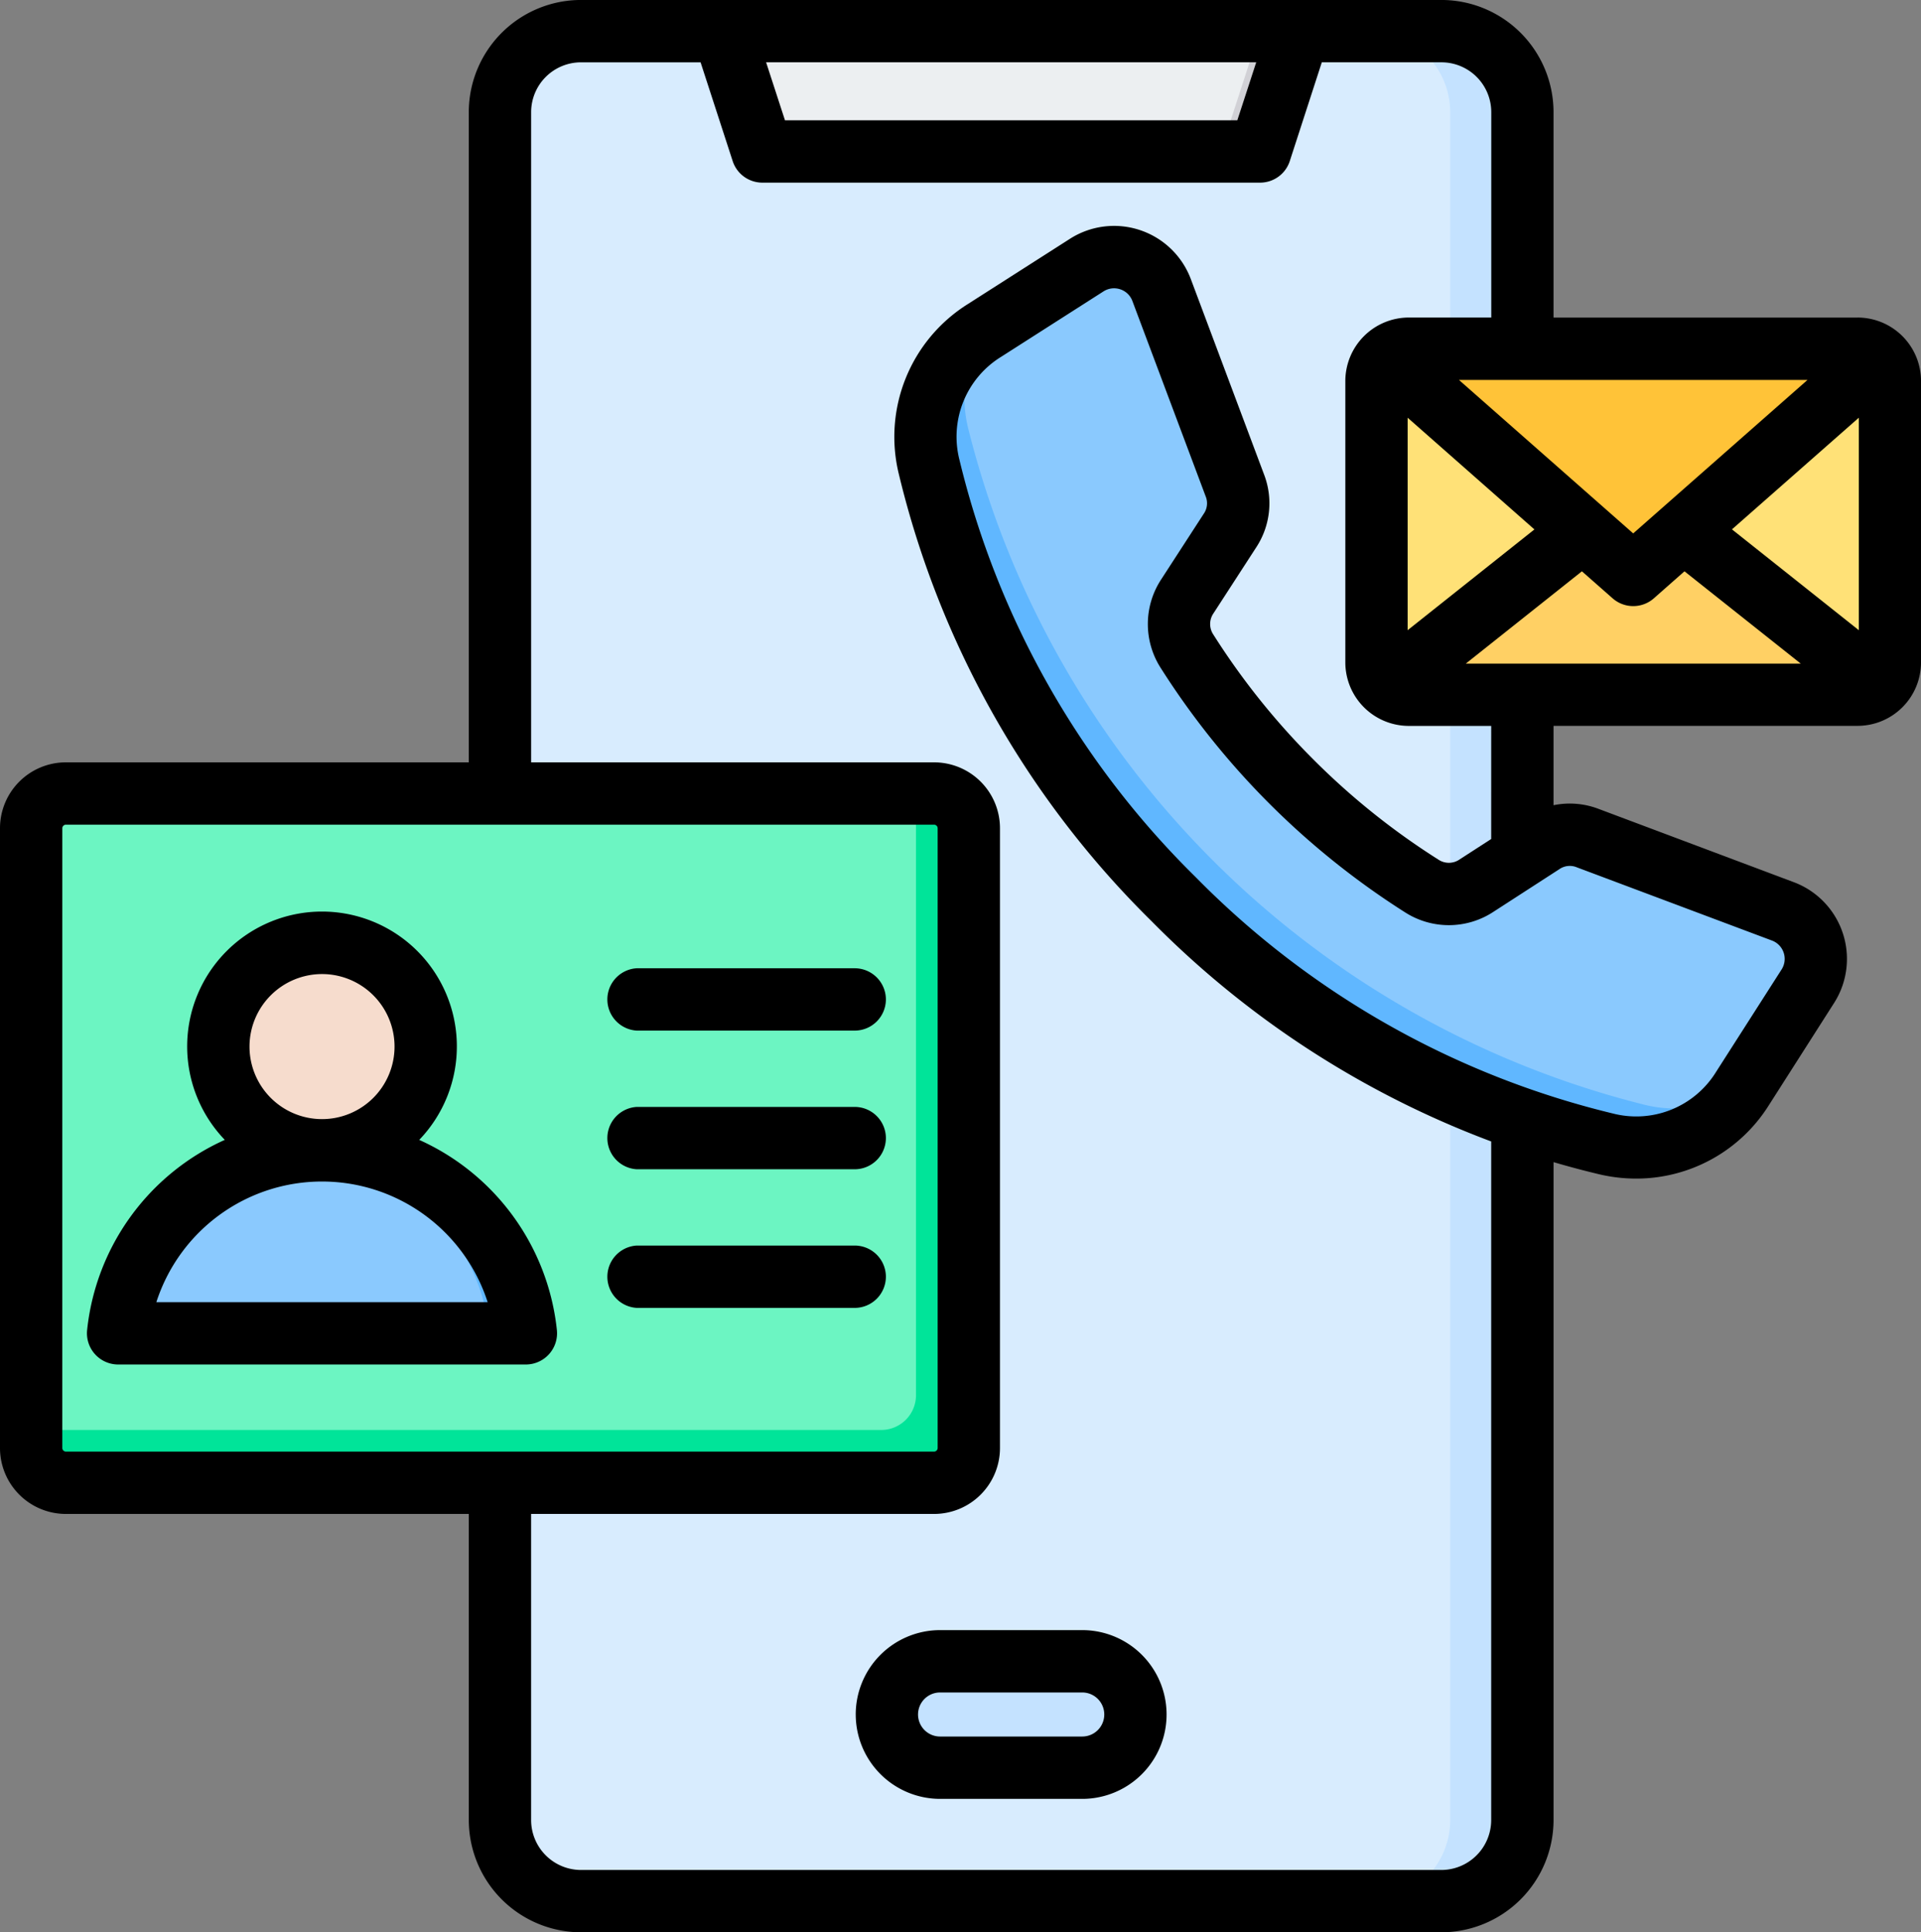
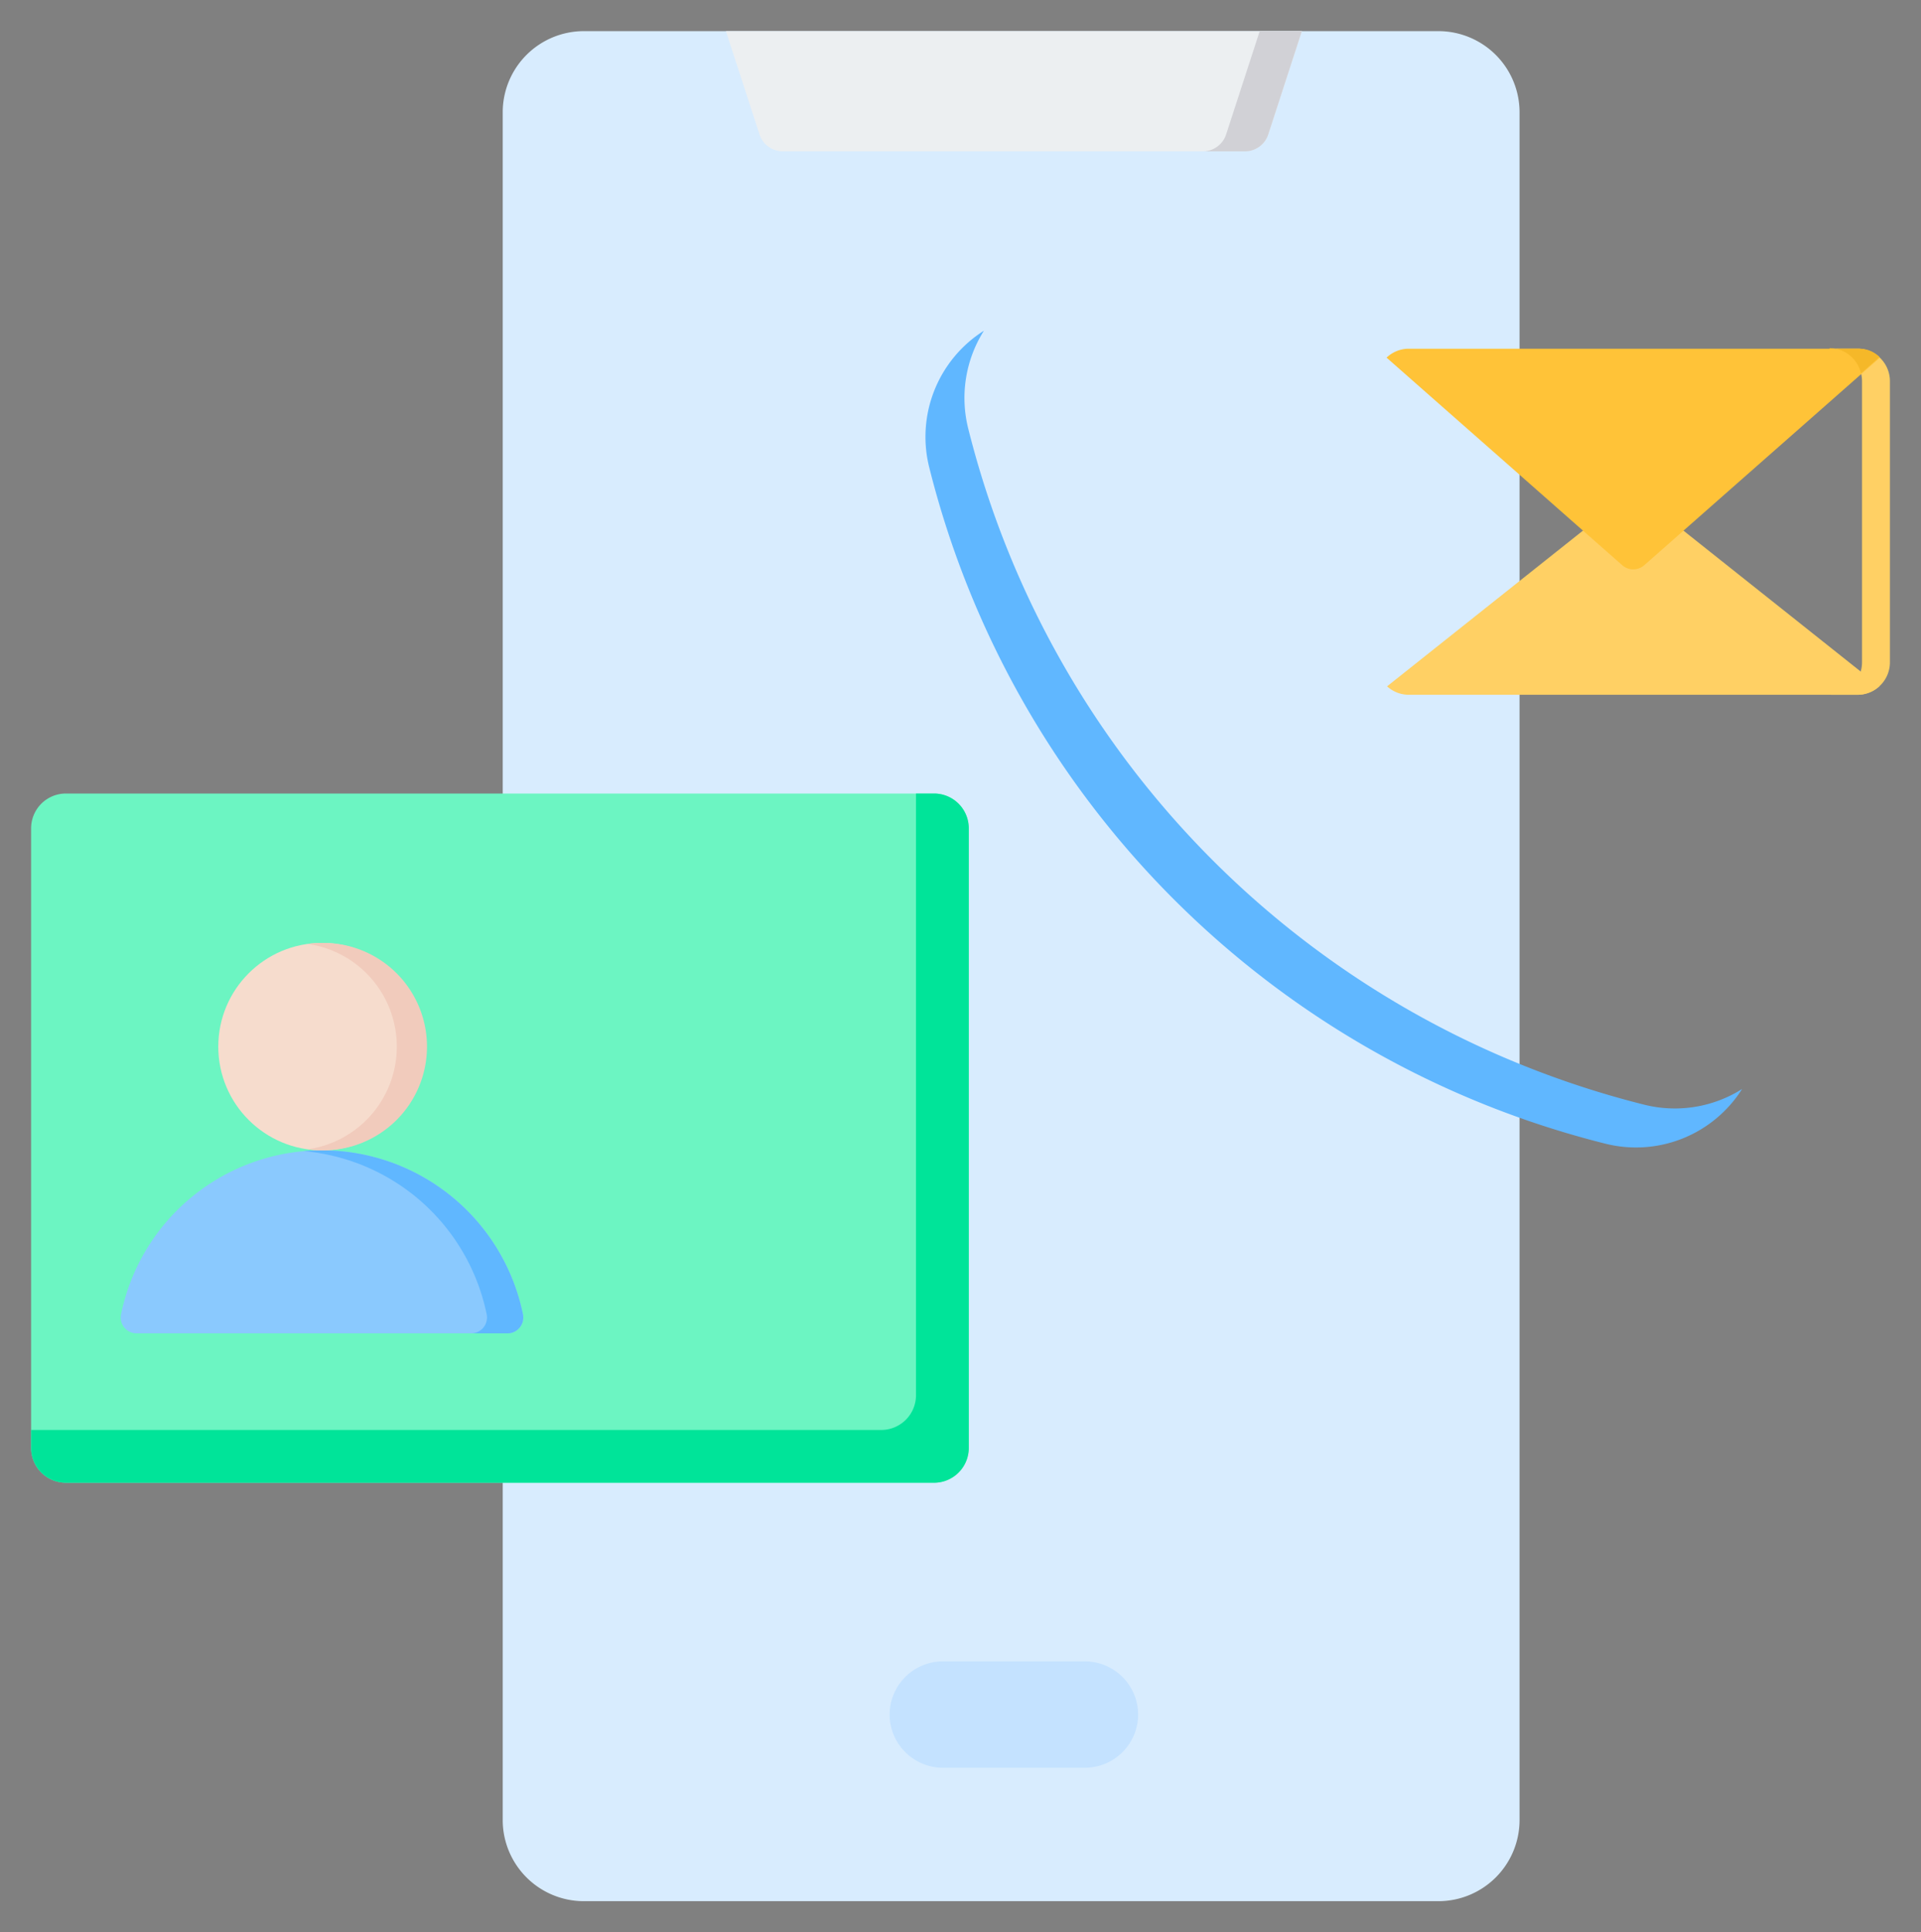
<svg xmlns="http://www.w3.org/2000/svg" width="123.074" height="123.786" viewBox="0 0 123.074 123.786">
  <rect x="0" y="0" width="123.074" height="123.786" fill="#808080" stroke="none" />
  <g id="contact-information" transform="translate(-9.427 -8.002)">
    <g id="Group_2631" data-name="Group 2631" transform="translate(11.421 9.998)">
      <g id="Group_2623" data-name="Group 2623" transform="translate(30.214 0)">
        <path id="Path_3169" data-name="Path 3169" d="M203.625,130.607a5.2,5.2,0,0,1-5.187,5.187H143.666a5.2,5.2,0,0,1-5.187-5.187V21.188A5.2,5.2,0,0,1,143.666,16h54.772a5.2,5.2,0,0,1,5.187,5.187V130.607Z" transform="translate(-138.479 -16.001)" fill="#d8ecfe" fill-rule="evenodd" />
-         <path id="Path_3170" data-name="Path 3170" d="M370.555,130.607a5.2,5.2,0,0,1-5.187,5.187h-4.442a5.2,5.2,0,0,0,5.187-5.187V21.188A5.2,5.2,0,0,0,360.926,16h4.442a5.2,5.2,0,0,1,5.187,5.187Z" transform="translate(-305.41 -16.001)" fill="#c4e2ff" fill-rule="evenodd" />
        <path id="Path_3171" data-name="Path 3171" d="M241.21,434.443h9.108a3.417,3.417,0,0,1,3.407,3.407h0a3.417,3.417,0,0,1-3.407,3.407H241.21a3.417,3.417,0,0,1-3.407-3.407h0A3.417,3.417,0,0,1,241.21,434.443Z" transform="translate(-213.015 -330.012)" fill="#c4e2ff" fill-rule="evenodd" />
        <path id="Path_3172" data-name="Path 3172" d="M195.782,16h36.9l-2.146,6.6a1.575,1.575,0,0,1-1.519,1.1H199.447a1.576,1.576,0,0,1-1.519-1.1Z" transform="translate(-181.481 -16)" fill="#eceff1" fill-rule="evenodd" />
        <path id="Path_3173" data-name="Path 3173" d="M321.783,16h2.7l-2.146,6.6a1.576,1.576,0,0,1-1.519,1.1h-2.7a1.576,1.576,0,0,0,1.519-1.1Z" transform="translate(-273.285 -16)" fill="#d1d1d6" fill-rule="evenodd" />
      </g>
      <g id="Group_2624" data-name="Group 2624" transform="translate(0 48.837)">
        <path id="Path_3174" data-name="Path 3174" d="M19.636,211.685H75.267a2.228,2.228,0,0,1,2.221,2.221v39.709a2.228,2.228,0,0,1-2.221,2.221H19.636a2.228,2.228,0,0,1-2.221-2.221V213.906a2.228,2.228,0,0,1,2.221-2.221Z" transform="translate(-17.415 -211.685)" fill="#6cf5c2" fill-rule="evenodd" />
        <path id="Path_3175" data-name="Path 3175" d="M74.107,211.685h1.16a2.228,2.228,0,0,1,2.221,2.221v39.709a2.228,2.228,0,0,1-2.221,2.221H19.636a2.228,2.228,0,0,1-2.221-2.221v-1.16H71.886a2.228,2.228,0,0,0,2.221-2.221Z" transform="translate(-17.415 -211.685)" fill="#00e499" fill-rule="evenodd" />
      </g>
      <g id="Group_2627" data-name="Group 2627" transform="translate(86.192 20.343)">
        <g id="Group_2625" data-name="Group 2625">
-           <path id="Path_3176" data-name="Path 3176" d="M364.848,97.512H393.6a2.079,2.079,0,0,1,2.073,2.073v18.023a2.079,2.079,0,0,1-2.073,2.073H364.848a2.079,2.079,0,0,1-2.073-2.073V99.585A2.079,2.079,0,0,1,364.848,97.512Z" transform="translate(-362.775 -97.512)" fill="#ffe177" fill-rule="evenodd" />
          <path id="Path_3177" data-name="Path 3177" d="M479.122,97.512h1.787a2.079,2.079,0,0,1,2.073,2.073v18.023a2.079,2.079,0,0,1-2.073,2.073h-1.787a2.079,2.079,0,0,0,2.073-2.073V99.585A2.079,2.079,0,0,0,479.122,97.512Z" transform="translate(-450.085 -97.512)" fill="#ffd064" fill-rule="evenodd" />
          <path id="Path_3178" data-name="Path 3178" d="M397.037,146.481a2.065,2.065,0,0,1-1.392.541H366.894a2.063,2.063,0,0,1-1.392-.541l15.768-12.534Z" transform="translate(-364.821 -124.854)" fill="#ffd064" fill-rule="evenodd" />
-           <path id="Path_3179" data-name="Path 3179" d="M482.3,181.323l-.007.006-.028.025-.01.008-.027.023-.009.007-.029.024-.009.007-.03.023-.009.007-.029.021-.01.007-.03.021-.01.007-.031.021-.013.009-.034.021-.007,0-.037.022-.006,0-.035.02-.01.006-.035.018-.008,0-.036.018-.01.005-.035.016-.009,0-.039.017,0,0h0l-.041.017h-.007l-.04.015-.009,0-.04.014-.007,0-.041.013-.007,0-.039.012-.012,0-.038.01-.009,0-.043.01h-.006l-.045.01h0l-.1.018h0l-.045.007h-.009l-.044.005h-.006l-.045,0h-.008l-.045,0h-.008l-.048,0h-1.842a2.081,2.081,0,0,0,1.988-1.488Z" transform="translate(-450.086 -159.696)" fill="#f5b829" fill-rule="evenodd" />
          <path id="Path_3180" data-name="Path 3180" d="M366.8,97.512h28.751a2.065,2.065,0,0,1,1.425.571l-15.093,13.295a1.066,1.066,0,0,1-1.415,0L365.371,98.083A2.066,2.066,0,0,1,366.8,97.512Z" transform="translate(-364.723 -97.512)" fill="#ffc338" fill-rule="evenodd" />
        </g>
        <g id="Group_2626" data-name="Group 2626" transform="translate(29.037 0)">
          <path id="Path_3181" data-name="Path 3181" d="M479.122,97.512h1.843l.047,0h.008l.046,0h0l.048,0h0l.046.005h.008l.044.006h.007l.045.007h.005l.041.008.013,0,.04.009.008,0,.042.01.008,0,.041.011.009,0,.04.012.008,0,.044.014h0l.041.014.005,0h0l0,0,.037.014.013.005.035.014.013.005.034.015.01,0,.034.016.011.006.034.017.011.005.032.017.013.007.03.017.012.007.031.018.011.007.031.019.013.008.028.018.017.011.023.016.018.013.025.018.01.008.028.022.014.011.024.02.014.012.025.021.015.013.022.02.014.013.023.021,0,0-1.189,1.048a2.08,2.08,0,0,0-2.021-1.618Zm1.787,0h0Z" transform="translate(-479.122 -97.512)" fill="#f5b829" fill-rule="evenodd" />
        </g>
      </g>
      <g id="Group_2630" data-name="Group 2630" transform="translate(5.74 14.473)">
        <g id="Group_2628" data-name="Group 2628" transform="translate(0 43.935)">
          <path id="Path_3182" data-name="Path 3182" d="M41.434,314.991H65.182a1.016,1.016,0,0,0,1-1.223,13.141,13.141,0,0,0-25.746,0A1.016,1.016,0,0,0,41.434,314.991Z" transform="translate(-40.414 -289.981)" fill="#8ac9fe" fill-rule="evenodd" />
          <path id="Path_3183" data-name="Path 3183" d="M98.139,314.991h2.322a1.016,1.016,0,0,0,1-1.223,13.142,13.142,0,0,0-12.873-10.5q-.587,0-1.161.051a13.146,13.146,0,0,1,11.712,10.451A1.016,1.016,0,0,1,98.139,314.991Z" transform="translate(-75.693 -289.981)" fill="#60b7ff" fill-rule="evenodd" />
          <circle id="Ellipse_30" data-name="Ellipse 30" cx="6.643" cy="6.643" r="6.643" transform="translate(6.251)" fill="#f6dccd" />
          <path id="Path_3184" data-name="Path 3184" d="M89.3,250.035a6.643,6.643,0,1,1,0,13.285,6.734,6.734,0,0,1-.925-.064,6.643,6.643,0,0,0,0-13.156A6.616,6.616,0,0,1,89.3,250.035Z" transform="translate(-76.402 -250.035)" fill="#f1cbbc" fill-rule="evenodd" />
        </g>
        <g id="Group_2629" data-name="Group 2629" transform="translate(51.564)">
-           <path id="Path_3185" data-name="Path 3185" d="M270.465,107.589a48.2,48.2,0,0,1-6.686-8.344,3.2,3.2,0,0,1,.019-3.52l2.723-4.2a3.174,3.174,0,0,0,.316-2.922l-4.684-12.483a3.253,3.253,0,0,0-4.814-1.6l-6.534,4.175a8.044,8.044,0,0,0-3.545,8.773,59.547,59.547,0,0,0,43.334,43.334,8.044,8.044,0,0,0,8.773-3.545l4.175-6.534a3.254,3.254,0,0,0-1.6-4.815l-12.483-4.684a3.173,3.173,0,0,0-2.922.316l-4.2,2.723a3.2,3.2,0,0,1-3.52.019,48.18,48.18,0,0,1-8.344-6.686Z" transform="translate(-247.026 -73.992)" fill="#8ac9fe" fill-rule="evenodd" />
          <path id="Path_3186" data-name="Path 3186" d="M250.765,92.9a8.042,8.042,0,0,0-3.506,8.748,59.547,59.547,0,0,0,43.334,43.334,8.043,8.043,0,0,0,8.748-3.507,8.061,8.061,0,0,1-6.252,1.011,59.547,59.547,0,0,1-43.334-43.334A8.063,8.063,0,0,1,250.765,92.9Z" transform="translate(-247.025 -88.184)" fill="#60b7ff" fill-rule="evenodd" />
        </g>
      </g>
    </g>
-     <path id="Path_3187" data-name="Path 3187" d="M104.964,61.749l-2.022,1.307a1.205,1.205,0,0,1-1.367.008,46.143,46.143,0,0,1-8-6.407l0,0a46.328,46.328,0,0,1-6.409-8,1.211,1.211,0,0,1,.008-1.369l2.722-4.2a5.143,5.143,0,0,0,.51-4.707L85.725,25.893a5.251,5.251,0,0,0-7.759-2.587L71.43,27.483A10.035,10.035,0,0,0,67.02,38.4,59.788,59.788,0,0,0,83.206,67.013a60.162,60.162,0,0,0,21.758,14.11V124.6a3.2,3.2,0,0,1-3.192,3.192H46.647a3.2,3.2,0,0,1-3.192-3.192V104.985h25.82a4.225,4.225,0,0,0,4.218-4.221V61.055a4.222,4.222,0,0,0-4.218-4.217H43.456V15.184a3.194,3.194,0,0,1,3.192-3.189h7.664l2.057,6.329a2,2,0,0,0,1.9,1.378h31.89a2,2,0,0,0,1.9-1.378l2.053-6.33h7.665a3.194,3.194,0,0,1,3.192,3.189v13.16H99.689a4.074,4.074,0,0,0-4.07,4.068V50.437a4.073,4.073,0,0,0,4.07,4.067h5.276Zm5.49,1.815a1.174,1.174,0,0,0-1.135.125l-4.206,2.72a5.2,5.2,0,0,1-5.673.033,50.72,50.72,0,0,1-15.648-15.65,5.21,5.21,0,0,1,.029-5.672l2.723-4.2a1.174,1.174,0,0,0,.122-1.135L81.983,27.3a1.25,1.25,0,0,0-.783-.765,1.272,1.272,0,0,0-.4-.065,1.257,1.257,0,0,0-.686.206l-6.534,4.175A6.012,6.012,0,0,0,70.9,37.473,55.82,55.82,0,0,0,86.029,64.188a55.855,55.855,0,0,0,26.729,15.143,6.008,6.008,0,0,0,6.622-2.677l4.182-6.537a1.256,1.256,0,0,0-.623-1.869Zm-97.035,37.2a.232.232,0,0,0,.224.227H69.276a.232.232,0,0,0,.224-.227V61.055a.23.23,0,0,0-.224-.224H13.644a.23.23,0,0,0-.224.224Zm76.491-88.77H58.51l1.208,3.713H88.7Zm30.48,29.919,8.129-7.153V48.373ZM110.777,44.6l-7.442,5.915H124.8L117.348,44.6l-1.964,1.732a2,2,0,0,1-2.639,0Zm-3.043-2.683L99.611,34.76V48.373Zm6.329.255,11.167-9.831H102.9Zm14.374-13.824H108.958V15.184A7.192,7.192,0,0,0,101.773,8H46.647a7.192,7.192,0,0,0-7.186,7.182V56.838H13.644a4.221,4.221,0,0,0-4.217,4.217v39.709a4.224,4.224,0,0,0,4.217,4.221H39.462V124.6a7.2,7.2,0,0,0,7.186,7.184h55.125a7.2,7.2,0,0,0,7.186-7.184V82.448q1.426.419,2.875.766a10.372,10.372,0,0,0,2.426.288,10.023,10.023,0,0,0,8.493-4.7l4.17-6.534a5.25,5.25,0,0,0-2.585-7.759l-12.48-4.685a5.177,5.177,0,0,0-2.9-.24V54.5h19.479a4.069,4.069,0,0,0,4.065-4.067V32.412A4.068,4.068,0,0,0,128.437,28.344ZM66.184,72.029a2,2,0,0,0-2-2H50.221a2,2,0,0,0,0,3.993H64.187A2,2,0,0,0,66.184,72.029Zm0,17.763a2,2,0,0,0-2-2H50.221a2,2,0,0,0,0,3.993H64.187A2,2,0,0,0,66.184,89.792Zm0-8.881a2,2,0,0,0-2-2H50.221a2,2,0,0,0,0,3.993H64.187A2,2,0,0,0,66.184,80.911ZM19.444,91.419a11.151,11.151,0,0,1,21.226,0ZM30.059,70.4a4.646,4.646,0,1,1-4.647,4.645A4.65,4.65,0,0,1,30.059,70.4Zm6.227,10.622a8.639,8.639,0,1,0-12.457,0A15.093,15.093,0,0,0,15.009,93.2,2,2,0,0,0,17,95.411H43.119A2,2,0,0,0,45.105,93.2a15.094,15.094,0,0,0-8.82-12.177Zm43.889,36.809a1.411,1.411,0,0,0-1.41-1.41h-9.11a1.411,1.411,0,0,0,0,2.822h9.11A1.411,1.411,0,0,0,80.175,117.835Zm-15.923,0a5.411,5.411,0,0,0,5.4,5.406h9.11a5.4,5.4,0,0,0,0-10.81h-9.11A5.409,5.409,0,0,0,64.251,117.835Z" fill-rule="evenodd" />
  </g>
</svg>